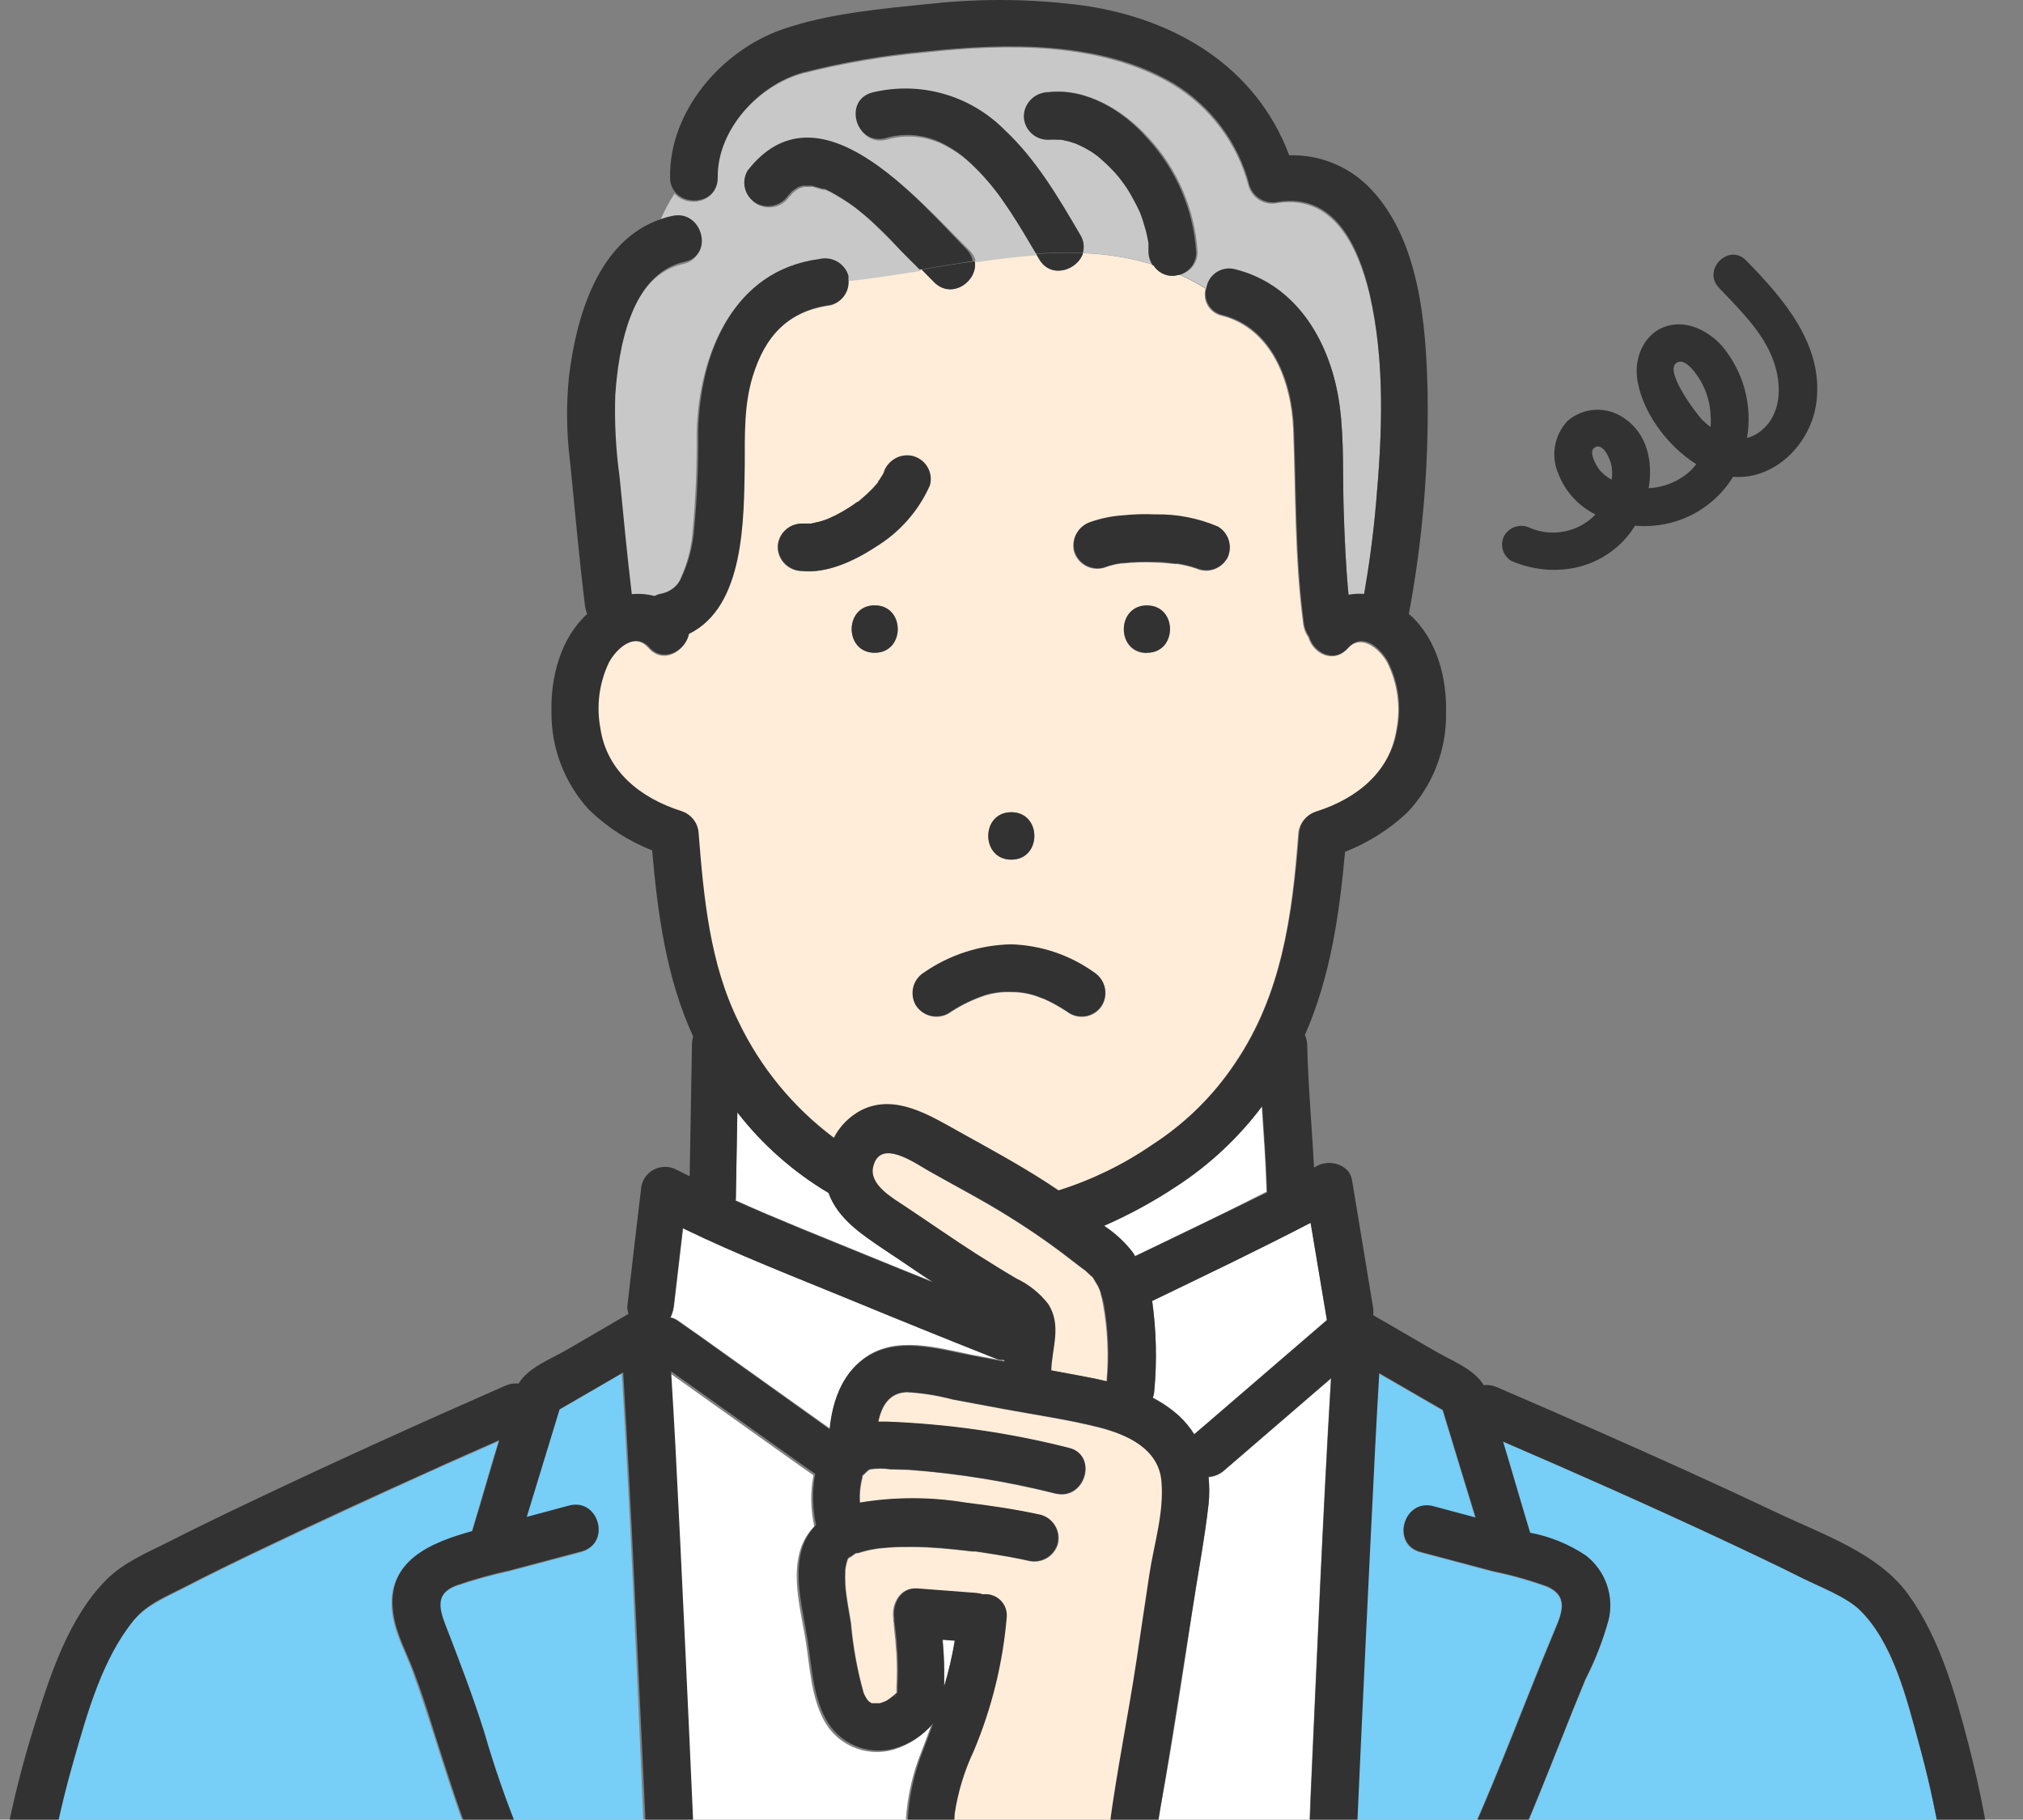
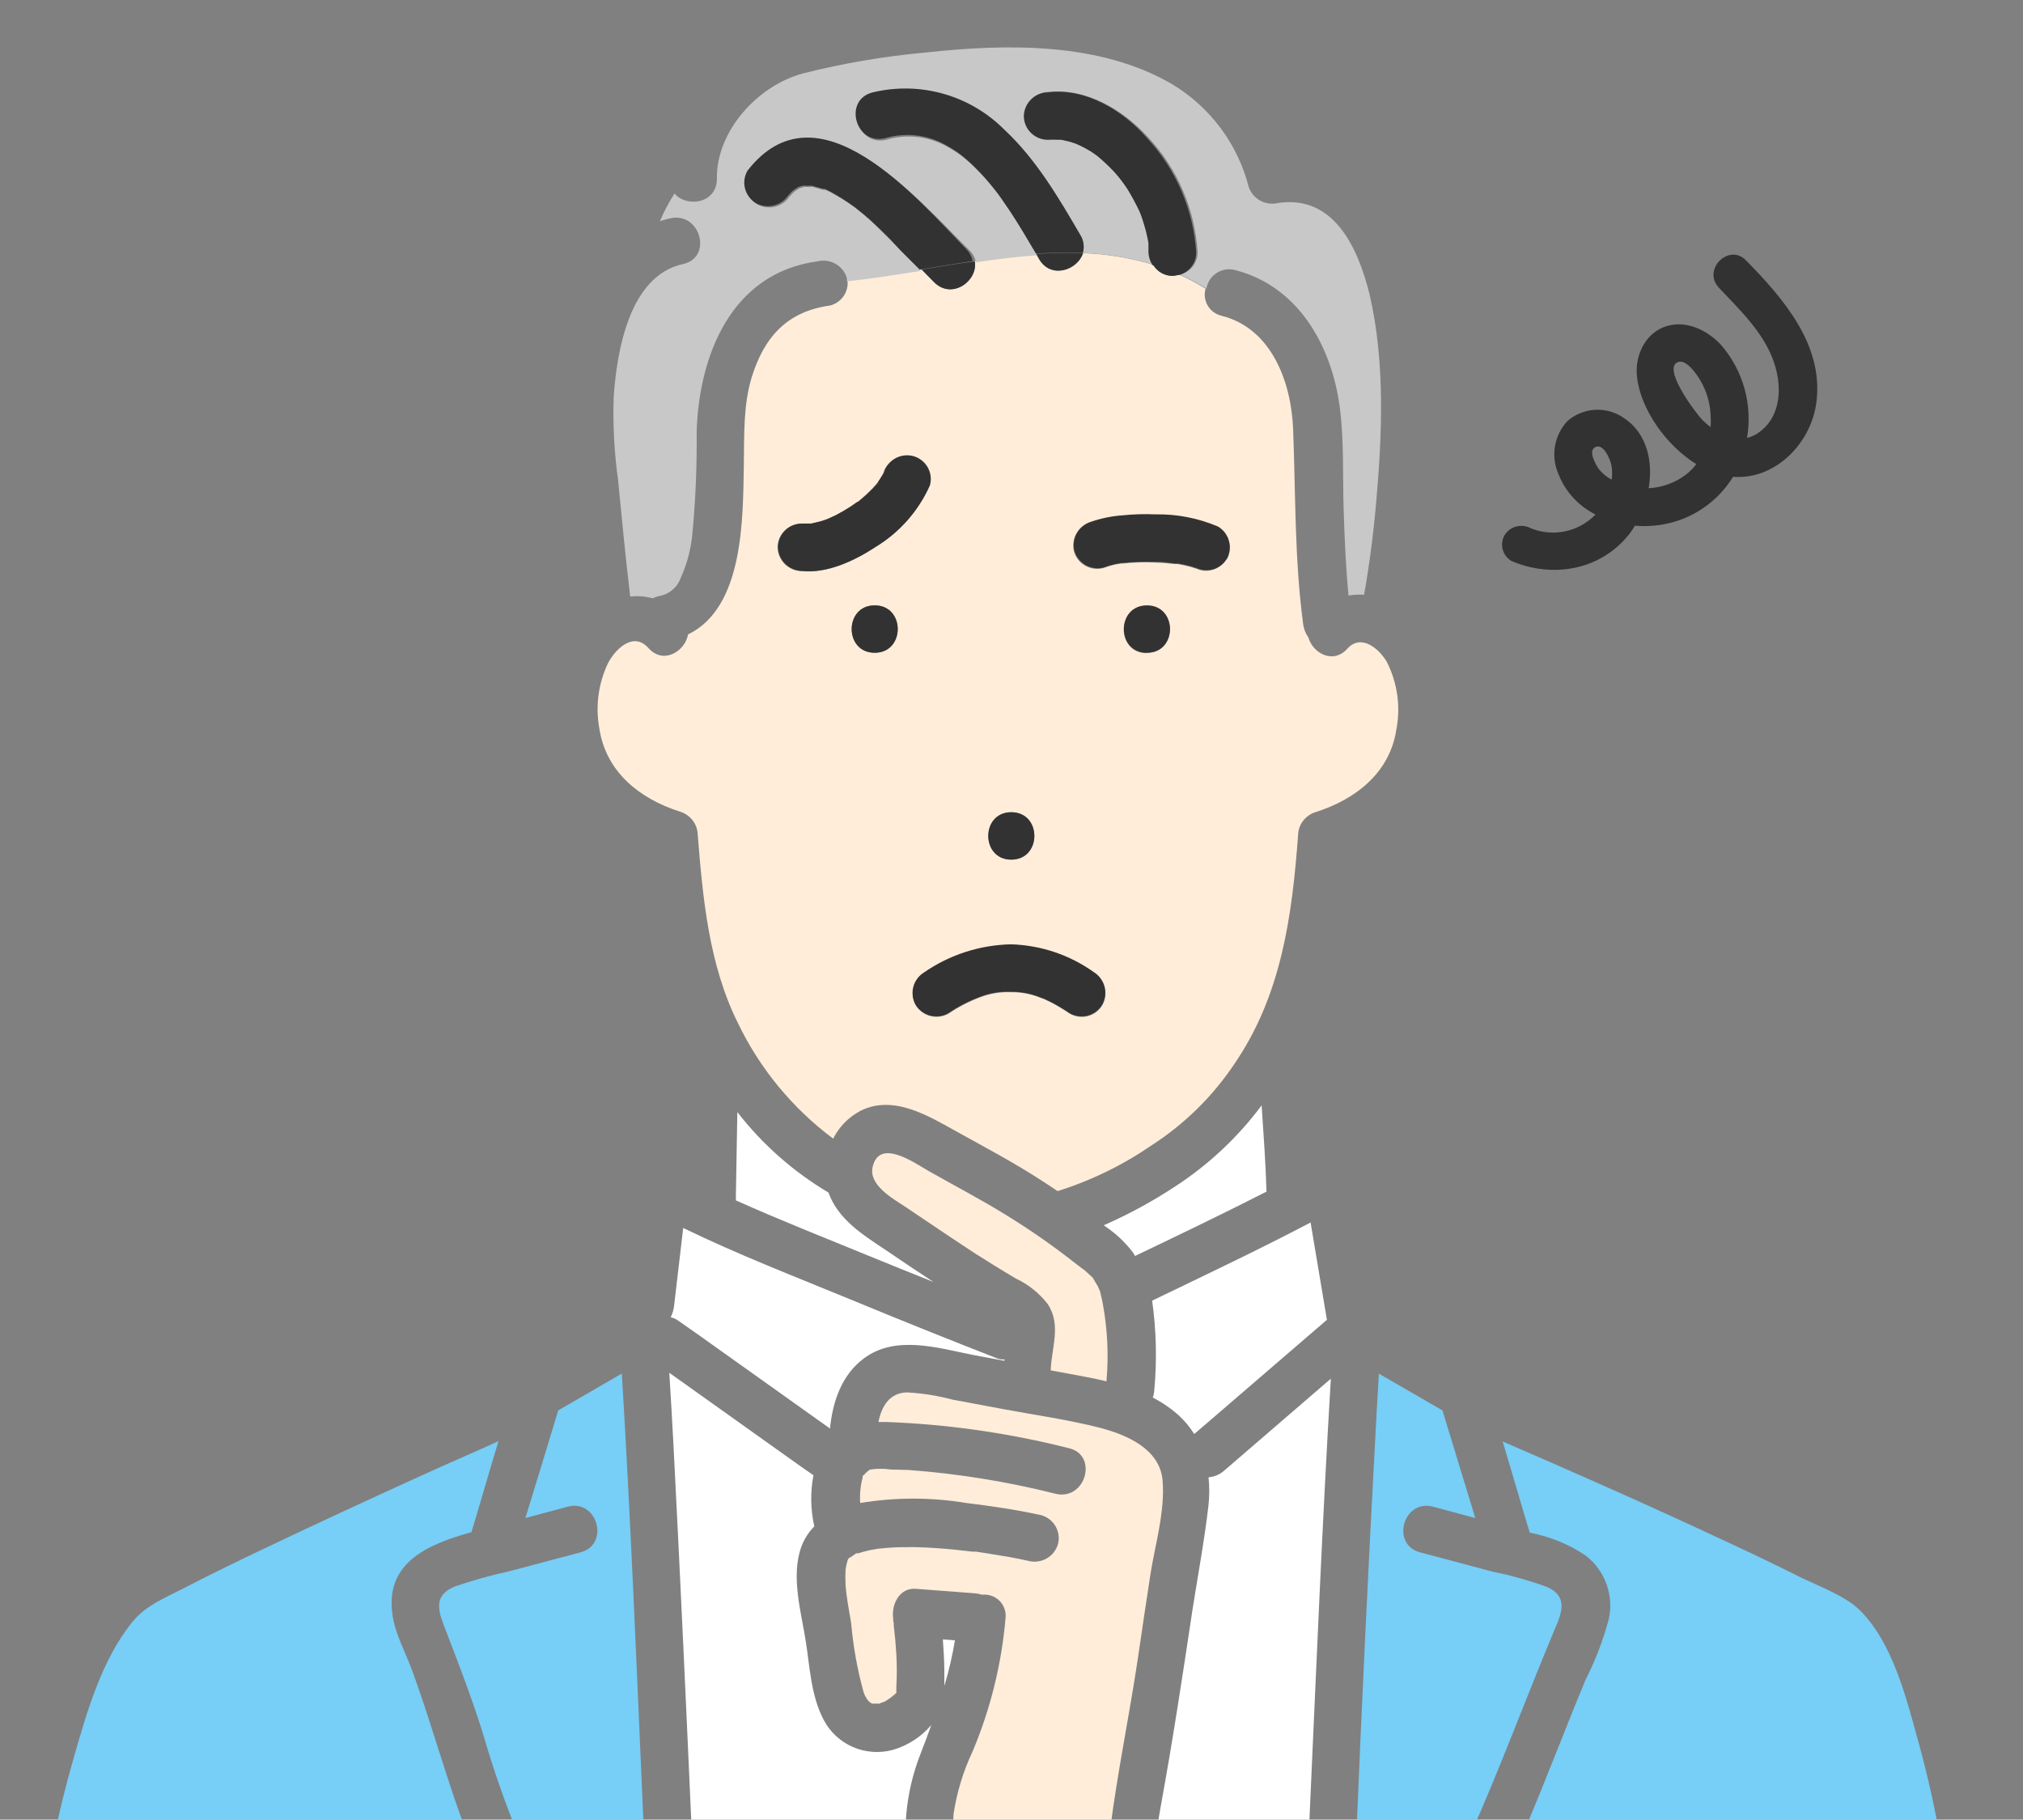
<svg xmlns="http://www.w3.org/2000/svg" width="169" height="152" viewBox="0 0 169 152" fill="none">
  <rect x="0" y="0" width="169" height="152" fill="#808080" stroke="none" />
  <g clip-path="url(#clip0_3229_15791)">
    <path d="M78.89 139.541C78.89 139.954 78.89 140.421 78.89 140.834C79.266 139.584 79.562 138.312 79.775 137.024L78.766 136.945C78.828 137.807 78.881 138.678 78.89 139.541Z" fill="white" />
    <path d="M74.823 141.695V141.6C74.797 141.652 74.771 141.704 74.823 141.695Z" fill="#77CEF6" />
    <path d="M70.992 108.526C66.353 106.616 61.598 104.777 57.074 102.578L56.304 109.159C56.258 109.465 56.166 109.761 56.029 110.039C56.232 110.081 56.425 110.161 56.596 110.276L58.367 111.517L69.336 119.33C69.558 117.104 70.301 114.861 72.16 113.479C74.816 111.491 78.358 112.599 81.306 113.189L83.909 113.673C83.909 113.673 83.909 113.602 83.909 113.558C83.701 113.572 83.493 113.542 83.298 113.47C79.178 111.863 75.076 110.215 70.992 108.526Z" fill="white" />
    <path d="M91.929 108.024C91.929 107.892 91.84 107.769 91.796 107.646C91.752 107.522 91.716 107.461 91.698 107.426L91.344 106.836C91.344 106.783 91.291 106.748 91.282 106.722L91.123 106.581L90.733 106.22L90.671 106.159C90.317 105.903 89.972 105.64 89.636 105.376C87.878 104.003 86.046 102.728 84.146 101.557C82.013 100.228 79.79 99.076 77.604 97.835C76.4 97.149 73.469 95.046 72.903 97.466C72.54 98.979 74.558 100.105 75.603 100.791C77.568 102.111 79.507 103.431 81.499 104.733C82.615 105.437 83.739 106.141 84.881 106.81C85.925 107.303 86.835 108.036 87.537 108.948C88.679 110.708 87.838 112.573 87.776 114.473C88.768 114.658 89.76 114.834 90.751 115.028C91.318 115.133 91.876 115.256 92.433 115.388C92.622 113.25 92.523 111.096 92.141 108.983C92.088 108.66 92.017 108.34 91.929 108.024Z" fill="#FFEDD9" />
    <path d="M98.198 99.093C96.3 100.347 94.298 101.436 92.213 102.349L92.346 102.454C93.228 103.048 94.006 103.782 94.648 104.628C94.71 104.716 94.754 104.821 94.816 104.918C98.49 103.158 102.164 101.399 105.803 99.542C105.732 97.14 105.555 94.738 105.396 92.336C103.416 94.993 100.979 97.28 98.198 99.093Z" fill="white" />
    <path d="M96.25 108.649C96.599 111.135 96.658 113.654 96.427 116.154C96.415 116.355 96.373 116.554 96.303 116.743C97.097 117.153 97.835 117.661 98.499 118.257C98.984 118.712 99.409 119.226 99.765 119.788L100.907 118.811L110.849 110.25C110.389 107.54 109.935 104.83 109.486 102.12C105.165 104.39 100.677 106.511 96.25 108.649Z" fill="white" />
    <path d="M69.211 99.621C66.271 97.874 63.688 95.594 61.597 92.899C61.561 95.245 61.52 97.612 61.473 99.999C61.481 100.09 61.481 100.181 61.473 100.272C65.076 101.891 68.768 103.343 72.389 104.83C74.248 105.595 76.116 106.343 77.984 107.091C76.639 106.211 75.328 105.331 73.974 104.408C72.07 103.141 70.016 101.865 69.211 99.621Z" fill="white" />
    <path d="M73.293 40.336C73.297 40.316 73.297 40.295 73.293 40.274V40.336Z" fill="#77CEF6" />
    <path d="M69.148 43.328L69.246 43.284L69.148 43.328Z" fill="#77CEF6" />
-     <path d="M69.309 43.257L69.203 43.31L69.309 43.257Z" fill="#77CEF6" />
    <path d="M129.231 132.563C127.766 132.031 126.262 131.607 124.734 131.296L118.642 129.677C116.163 129.026 117.217 125.208 119.705 125.859L123.246 126.809C122.331 123.806 121.417 120.808 120.502 117.817L115.19 114.746C115.074 116.77 114.951 118.785 114.853 120.808C114.263 131.754 113.743 142.696 113.295 153.636H122.688C122.688 153.557 122.75 153.469 122.786 153.381C125.318 147.715 127.469 141.863 129.869 136.127C130.533 134.64 130.958 133.32 129.231 132.563Z" fill="#77CEF6" />
    <path d="M100.961 123.404C101.04 124.167 101.04 124.937 100.961 125.7C100.624 128.639 100.075 131.56 99.615 134.499C98.792 139.989 97.959 145.471 96.959 150.935C96.8 151.815 96.658 152.739 96.561 153.645H109.318C109.372 152.501 109.425 151.357 109.469 150.213C110 138.538 110.478 126.844 111.178 115.168L102.244 122.867C101.886 123.179 101.436 123.368 100.961 123.404Z" fill="white" />
    <path d="M51.947 114.737L46.635 117.817C45.726 120.82 44.811 123.817 43.89 126.809L47.432 125.859C49.911 125.208 50.973 129.026 48.485 129.677L42.518 131.261C41.001 131.589 39.505 132.006 38.038 132.51C36.356 133.188 36.498 134.27 37.082 135.792C38.233 138.749 39.349 141.67 40.314 144.705C41.161 147.648 42.166 150.544 43.324 153.381C43.324 153.469 43.386 153.557 43.412 153.636H53.815C53.762 152.492 53.718 151.348 53.665 150.204C53.151 138.388 52.664 126.554 51.947 114.737Z" fill="#77CEF6" />
    <path d="M112.559 54.185C111.381 55.505 109.682 54.581 109.301 53.252C109.057 52.906 108.904 52.503 108.858 52.082C108.141 46.697 108.238 41.269 108.026 35.849C107.875 31.951 106.255 27.455 102.068 26.381C101.825 26.327 101.596 26.225 101.394 26.079C101.193 25.934 101.024 25.75 100.897 25.537C100.77 25.324 100.688 25.088 100.657 24.843C100.625 24.598 100.644 24.349 100.713 24.111C100.008 23.674 99.274 23.283 98.517 22.941C98.346 22.999 98.167 23.034 97.986 23.047C97.651 23.052 97.322 22.968 97.031 22.804C96.739 22.64 96.498 22.402 96.331 22.114C94.422 21.537 92.445 21.212 90.452 21.146C90.018 22.58 87.796 23.337 86.804 21.665L86.547 21.216C84.856 21.34 83.139 21.551 81.43 21.806C81.722 23.434 79.553 25.07 78.048 23.566C77.694 23.214 77.349 22.853 76.994 22.492C74.905 22.844 72.824 23.179 70.797 23.372C70.861 23.842 70.751 24.319 70.487 24.714C70.223 25.109 69.823 25.395 69.363 25.519C65.759 26.003 63.838 28.159 62.802 31.502C62.085 33.834 62.182 36.262 62.138 38.919C62.059 43.319 62.138 50.745 57.481 52.997C57.216 54.431 55.41 55.531 54.179 54.141C52.948 52.751 51.443 54.141 50.779 55.426C49.971 57.137 49.726 59.058 50.08 60.916C50.646 64.506 53.453 66.732 56.817 67.805C57.232 67.932 57.596 68.183 57.86 68.526C58.123 68.868 58.273 69.284 58.287 69.715C58.712 75.038 59.217 80.572 61.634 85.438C63.465 89.255 66.199 92.576 69.602 95.116C70.099 94.123 70.898 93.31 71.886 92.793C74.648 91.403 77.588 93.233 79.969 94.553C82.351 95.873 84.847 97.193 87.194 98.733C87.583 98.979 87.964 99.243 88.353 99.498C91.149 98.62 93.796 97.329 96.207 95.671C98.959 93.895 101.316 91.578 103.13 88.86C107.052 83.124 107.937 76.542 108.442 69.75C108.454 69.32 108.602 68.904 108.864 68.562C109.126 68.219 109.489 67.967 109.903 67.84C113.276 66.767 116.1 64.541 116.649 60.951C117.02 59.033 116.743 57.048 115.861 55.302C115.162 54.106 113.674 52.944 112.559 54.185ZM84.484 67.849C87.052 67.849 87.043 71.809 84.484 71.809C81.926 71.809 81.917 67.849 84.484 67.849ZM73.072 54.528C70.505 54.528 70.514 50.569 73.072 50.569C75.631 50.569 75.64 54.528 73.072 54.528ZM73.072 45.73C71.364 46.864 69.07 47.938 66.946 47.709C66.422 47.696 65.923 47.483 65.552 47.114C65.181 46.746 64.967 46.25 64.954 45.73C64.956 45.205 65.167 44.703 65.54 44.332C65.913 43.961 66.418 43.752 66.946 43.75C67.141 43.75 67.326 43.75 67.521 43.75H67.725C68.097 43.662 68.46 43.591 68.823 43.468L69.132 43.354L69.292 43.283L69.717 43.09C70.142 42.87 70.602 42.624 70.965 42.368C71.169 42.236 71.364 42.096 71.558 41.955H71.612L71.541 42.008L71.824 41.779C72.183 41.481 72.526 41.163 72.851 40.829C72.993 40.679 73.134 40.521 73.267 40.362C73.409 40.178 73.462 40.01 73.267 40.362L73.382 40.195C73.494 40.025 73.601 39.858 73.701 39.694L73.825 39.438V39.377C74.01 38.932 74.35 38.569 74.782 38.352C75.214 38.136 75.71 38.081 76.18 38.198C76.688 38.34 77.12 38.675 77.38 39.132C77.641 39.588 77.709 40.129 77.57 40.635C76.622 42.73 75.061 44.493 73.09 45.694L73.072 45.73ZM92.09 83.968C91.957 84.192 91.781 84.388 91.573 84.545C91.364 84.702 91.126 84.816 90.873 84.882C90.62 84.947 90.356 84.962 90.097 84.926C89.838 84.89 89.588 84.804 89.363 84.672C88.895 84.353 88.41 84.06 87.911 83.792L87.256 83.476L86.919 83.352C86.136 83.033 85.296 82.875 84.449 82.886C83.576 82.85 82.705 82.993 81.89 83.308C80.953 83.658 80.061 84.118 79.234 84.681C78.777 84.938 78.237 85.008 77.728 84.877C77.219 84.745 76.782 84.423 76.507 83.977C76.252 83.521 76.184 82.984 76.318 82.479C76.451 81.974 76.776 81.54 77.225 81.267C79.36 79.793 81.885 78.979 84.484 78.927C86.978 79.002 89.393 79.817 91.417 81.267C91.847 81.544 92.157 81.972 92.285 82.466C92.413 82.96 92.35 83.484 92.107 83.933L92.09 83.968ZM95.799 54.563C93.232 54.563 93.232 50.604 95.799 50.604C98.367 50.604 98.376 54.528 95.817 54.528L95.799 54.563ZM102.448 46.733C102.191 47.153 101.786 47.463 101.311 47.602C100.835 47.74 100.325 47.697 99.881 47.48L99.96 47.524C99.896 47.492 99.828 47.468 99.757 47.454C99.627 47.405 99.494 47.364 99.358 47.331C99.032 47.243 98.701 47.172 98.367 47.12H98.145L97.632 47.067C97.207 47.023 96.791 47.005 96.375 46.988C95.512 46.956 94.648 46.985 93.79 47.076H93.657L93.143 47.164C92.812 47.238 92.487 47.335 92.169 47.454C91.66 47.587 91.118 47.517 90.66 47.259C90.202 47.001 89.864 46.575 89.717 46.073C89.59 45.567 89.663 45.032 89.922 44.578C90.181 44.124 90.605 43.787 91.107 43.635C91.965 43.34 92.858 43.16 93.763 43.099C94.66 43.007 95.562 42.98 96.463 43.02C98.266 42.985 100.056 43.333 101.713 44.04C102.165 44.296 102.5 44.715 102.648 45.21C102.797 45.705 102.747 46.238 102.51 46.697L102.448 46.733Z" fill="#FFEDD9" />
    <path d="M106.759 16.958C106.25 17.08 105.713 17.005 105.258 16.748C104.803 16.492 104.463 16.073 104.306 15.577C103.383 12.002 101.084 8.931 97.905 7.024C91.867 3.505 84.085 3.646 77.347 4.385C73.871 4.697 70.424 5.286 67.042 6.144C63.288 7.165 59.826 10.957 59.888 14.943C59.888 16.984 57.392 17.38 56.347 16.166C55.875 16.902 55.466 17.676 55.125 18.48C55.414 18.377 55.71 18.295 56.011 18.234C58.516 17.688 59.552 21.507 57.073 22.052C52.549 23.029 51.522 29.39 51.265 33.2C51.191 35.491 51.313 37.784 51.628 40.054C51.947 43.31 52.257 46.574 52.646 49.83C53.279 49.764 53.918 49.815 54.532 49.979C54.691 49.895 54.861 49.833 55.037 49.794C55.448 49.729 55.835 49.555 56.156 49.29C56.476 49.025 56.72 48.68 56.86 48.29C57.382 47.142 57.711 45.918 57.834 44.665C58.106 41.825 58.227 38.974 58.197 36.121C58.374 29.698 61.092 22.8 68.29 21.832C68.799 21.706 69.338 21.779 69.794 22.036C70.251 22.293 70.59 22.715 70.743 23.214C70.751 23.31 70.751 23.408 70.743 23.504C72.806 23.284 74.886 22.95 76.94 22.624C76.258 21.929 75.577 21.225 74.877 20.53C74.178 19.835 73.682 19.369 73.107 18.77C72.806 18.498 72.496 18.234 72.221 17.979L71.646 17.512L71.557 17.442L71.469 17.372C70.814 16.894 70.128 16.462 69.415 16.078L68.972 15.867H68.919H68.795C68.485 15.77 68.175 15.709 67.91 15.612H67.741C67.603 15.621 67.464 15.621 67.325 15.612H67.272H67.184L66.794 15.726C66.794 15.726 66.564 15.876 66.449 15.946L66.236 16.122C66.183 16.184 65.732 16.694 65.988 16.369C65.711 16.811 65.274 17.131 64.766 17.262C64.259 17.392 63.72 17.325 63.261 17.072C62.808 16.805 62.479 16.37 62.346 15.862C62.214 15.355 62.288 14.816 62.553 14.362C68.405 6.831 76.666 16.659 80.977 20.9C81.26 21.175 81.454 21.527 81.535 21.912C83.244 21.657 84.962 21.445 86.653 21.322C85.944 20.117 85.236 18.92 84.466 17.75L83.713 16.65L83.377 16.192L83.191 15.955C82.695 15.318 82.16 14.713 81.588 14.142C81.305 13.861 81.013 13.588 80.703 13.324L80.375 13.06L80.03 12.805C79.707 12.586 79.373 12.383 79.03 12.198L78.569 11.969L78.286 11.855C76.939 11.326 75.452 11.261 74.063 11.67C71.566 12.295 70.521 8.476 73 7.851C74.926 7.382 76.941 7.412 78.852 7.937C80.763 8.463 82.507 9.466 83.917 10.852C86.573 13.333 88.45 16.553 90.265 19.65C90.402 19.87 90.491 20.116 90.526 20.372C90.561 20.628 90.541 20.889 90.468 21.137C92.462 21.203 94.439 21.529 96.347 22.105C96.149 21.79 96.033 21.43 96.011 21.058C96.011 20.829 96.011 20.609 96.011 20.39C96.007 20.366 96.007 20.342 96.011 20.319C96.011 20.319 96.011 20.319 96.011 20.249C95.94 19.914 95.878 19.58 95.798 19.254C95.719 18.929 95.612 18.595 95.506 18.278C95.4 17.961 95.373 17.899 95.302 17.715L95.249 17.591C94.945 16.949 94.605 16.323 94.231 15.717C94.072 15.471 93.895 15.233 93.718 14.996C93.665 14.925 93.523 14.741 93.487 14.706C93.452 14.67 93.275 14.45 93.16 14.327C92.716 13.852 92.243 13.406 91.743 12.99L91.584 12.875C91.442 12.77 91.292 12.673 91.141 12.576C90.855 12.402 90.559 12.243 90.256 12.101L89.999 11.987L89.787 11.908C89.52 11.817 89.248 11.743 88.972 11.688C88.882 11.662 88.791 11.644 88.698 11.635H88.954C88.875 11.573 88.574 11.635 88.476 11.635C88.181 11.617 87.886 11.617 87.591 11.635C87.064 11.63 86.56 11.42 86.188 11.05C85.815 10.68 85.603 10.179 85.599 9.655C85.61 9.134 85.824 8.637 86.195 8.268C86.566 7.899 87.066 7.687 87.591 7.675C90.778 7.324 93.895 9.233 95.949 11.503C98.381 14.128 99.828 17.505 100.048 21.067C100.049 21.497 99.906 21.914 99.642 22.254C99.377 22.593 99.006 22.835 98.587 22.941C99.344 23.283 100.078 23.674 100.783 24.111C100.824 23.845 100.922 23.591 101.069 23.365C101.216 23.139 101.41 22.947 101.638 22.801C101.865 22.654 102.121 22.558 102.389 22.517C102.656 22.476 102.93 22.491 103.191 22.563C108.503 23.927 111.256 28.951 111.92 34.001C112.292 36.834 112.159 39.755 112.248 42.606C112.328 44.99 112.425 47.375 112.655 49.751C113.085 49.674 113.522 49.65 113.957 49.68C114.399 47.155 114.736 44.603 114.957 42.043C115.471 36.306 115.719 30.262 114.417 24.604C113.425 20.618 111.407 16.263 106.759 16.958Z" fill="#C8C8C8" />
    <path d="M155.321 134.464C154.188 133.355 152.099 132.563 150.549 131.824C148.327 130.715 146.123 129.651 143.847 128.604C137.783 125.771 131.665 123.061 125.529 120.412C126.3 122.955 127.026 125.507 127.796 128.032C129.462 128.344 131.047 128.991 132.453 129.932C133.257 130.55 133.867 131.383 134.209 132.335C134.551 133.286 134.612 134.315 134.383 135.3C133.917 137.036 133.27 138.72 132.453 140.324C131.744 142.022 131.063 143.729 130.39 145.436C129.292 148.198 128.194 150.952 127.026 153.68H162.094C161.625 150.935 161.005 148.207 160.27 145.532C159.252 141.863 158.119 137.182 155.321 134.464Z" fill="#77CEF6" />
    <path d="M21.845 129.466C19.632 130.522 17.418 131.595 15.249 132.722C13.7 133.514 12.177 134.129 11.106 135.432C8.45 138.661 7.201 143.201 6.077 147.125C5.466 149.272 4.926 151.454 4.475 153.636H39.207C38.083 150.794 37.188 147.864 36.25 144.952C35.692 143.192 35.117 141.432 34.479 139.673C33.842 137.913 32.992 136.505 32.77 134.763C32.204 130.425 35.922 128.956 39.384 127.988C40.154 125.463 40.871 122.92 41.642 120.386C39.729 121.266 37.817 122.075 35.913 122.938C31.195 125.084 26.502 127.24 21.845 129.466Z" fill="#77CEF6" />
    <path d="M74.586 146.175C73.481 146.477 72.306 146.393 71.256 145.939C70.205 145.484 69.343 144.685 68.814 143.676C67.751 141.661 67.663 139.329 67.317 137.121C66.928 134.64 66.051 131.683 66.945 129.202C67.181 128.566 67.549 127.988 68.026 127.504C67.71 126.101 67.686 124.649 67.955 123.237L66.698 122.357L55.914 114.676C56.038 116.717 56.162 118.767 56.268 120.835C56.835 131.78 57.331 142.717 57.818 153.662H75.648C75.581 151.203 76.012 148.756 76.915 146.465C77.224 145.673 77.525 144.89 77.8 144.098C76.958 145.09 75.84 145.813 74.586 146.175Z" fill="white" />
    <path d="M91.886 119.269C89.274 118.6 86.574 118.222 83.918 117.729L79.58 116.919C78.332 116.586 77.054 116.382 75.764 116.312C74.276 116.356 73.648 117.5 73.382 118.785H74.037C79.177 118.974 84.282 119.705 89.266 120.967C91.771 121.521 90.709 125.366 88.203 124.785C84.184 123.773 80.084 123.108 75.95 122.797L74.392 122.753C73.84 122.674 73.279 122.674 72.727 122.753C72.497 122.823 72.311 123.087 72.134 123.237L72.063 123.29C72.066 123.313 72.066 123.337 72.063 123.36C72.063 123.36 72.063 123.36 72.063 123.43C71.878 124.121 71.809 124.838 71.859 125.551C74.79 125.064 77.782 125.064 80.713 125.551C82.811 125.806 84.918 126.114 86.99 126.571C87.495 126.715 87.924 127.05 88.183 127.504C88.443 127.958 88.514 128.495 88.38 129C88.231 129.502 87.893 129.927 87.436 130.186C86.978 130.445 86.438 130.518 85.928 130.39C85.388 130.267 84.848 130.161 84.308 130.064C83.767 129.968 83.077 129.853 82.457 129.757L81.519 129.616H81.368H81.227L80.713 129.554C79.27 129.387 77.818 129.264 76.366 129.237C75.658 129.237 74.949 129.237 74.241 129.29L73.356 129.369L72.656 129.493C72.329 129.563 72.01 129.66 71.682 129.757H71.541L71.434 129.818C71.24 129.933 70.735 130.381 71.142 129.959C71.054 130.028 70.971 130.105 70.894 130.188L70.841 130.249C70.744 130.535 70.676 130.83 70.638 131.129C70.616 131.554 70.616 131.98 70.638 132.405C70.717 133.478 70.93 134.534 71.107 135.599C71.277 137.553 71.626 139.488 72.152 141.38L72.196 141.503C72.249 141.617 72.302 141.723 72.364 141.828C72.426 141.934 72.453 141.969 72.506 142.039L72.665 142.198L72.86 142.312H73.002H73.338H73.444L73.55 142.268C73.55 142.268 73.896 142.136 73.922 142.136C74.24 141.947 74.537 141.726 74.808 141.476L74.879 141.424C74.879 141.239 74.879 140.984 74.879 140.957C74.932 140.031 74.932 139.103 74.879 138.177C74.834 137.394 74.763 136.602 74.666 135.81C74.666 135.678 74.666 135.546 74.622 135.414V135.229C74.436 134.068 75.118 132.59 76.543 132.722L81.483 133.1C81.67 133.119 81.854 133.158 82.032 133.214C82.293 133.184 82.557 133.211 82.806 133.294C83.055 133.377 83.282 133.514 83.471 133.695C83.66 133.876 83.806 134.097 83.898 134.341C83.991 134.585 84.028 134.846 84.007 135.106C83.683 138.957 82.754 142.733 81.253 146.298C80.469 147.957 79.932 149.72 79.659 151.533C79.611 152.204 79.611 152.877 79.659 153.548H92.692C92.692 153.222 92.692 152.906 92.772 152.58C93.382 147.926 94.339 143.306 95.038 138.661C95.392 136.268 95.737 133.874 96.109 131.49C96.481 129.105 97.349 126.211 97.119 123.642C96.888 121.072 94.197 119.867 91.886 119.269Z" fill="#FFEDD9" />
    <path d="M95.816 50.569C93.249 50.569 93.249 54.528 95.816 54.528C98.384 54.528 98.384 50.569 95.816 50.569Z" fill="#323232" />
    <path d="M73.071 50.569C70.512 50.569 70.503 54.528 73.071 54.528C75.638 54.528 75.638 50.569 73.071 50.569Z" fill="#323232" />
    <path d="M76.269 38.092C75.799 37.976 75.303 38.031 74.871 38.247C74.438 38.463 74.099 38.827 73.913 39.271V39.333L73.79 39.588C73.689 39.752 73.583 39.92 73.471 40.09L73.356 40.257C73.36 40.277 73.36 40.298 73.356 40.319C73.223 40.477 73.081 40.635 72.94 40.785C72.615 41.12 72.272 41.437 71.913 41.735L71.629 41.964L71.7 41.911H71.647C71.452 42.052 71.257 42.193 71.054 42.325C70.647 42.58 70.231 42.826 69.805 43.046L69.38 43.24L69.274 43.292L69.177 43.336L68.867 43.451C68.504 43.574 68.141 43.644 67.769 43.732H67.566C67.371 43.732 67.185 43.732 66.99 43.732C66.463 43.735 65.957 43.944 65.584 44.315C65.211 44.685 65 45.188 64.998 45.712C65.011 46.233 65.226 46.729 65.596 47.097C65.967 47.465 66.466 47.678 66.99 47.692C69.115 47.92 71.417 46.812 73.117 45.712C75.136 44.497 76.731 42.694 77.685 40.547C77.756 40.294 77.776 40.029 77.743 39.767C77.71 39.506 77.625 39.254 77.493 39.026C77.361 38.797 77.185 38.597 76.975 38.437C76.765 38.277 76.525 38.16 76.269 38.092Z" fill="#323232" />
    <path d="M69.159 43.327L69.265 43.275L69.106 43.345L69.159 43.327Z" fill="#323232" />
-     <path d="M73.293 40.275C73.399 40.134 73.452 39.967 73.293 40.275V40.275Z" fill="#323232" />
    <path d="M101.757 43.987C100.099 43.28 98.31 42.932 96.507 42.967C95.606 42.927 94.703 42.954 93.806 43.046C92.901 43.107 92.008 43.288 91.15 43.583C90.648 43.734 90.224 44.072 89.965 44.525C89.706 44.979 89.633 45.514 89.76 46.02C89.907 46.523 90.245 46.948 90.704 47.206C91.162 47.465 91.703 47.534 92.213 47.401C92.53 47.282 92.855 47.185 93.186 47.111L93.7 47.023H93.824C94.682 46.932 95.546 46.903 96.409 46.935C96.825 46.935 97.241 46.935 97.666 47.014L98.18 47.067H98.401C98.735 47.12 99.066 47.19 99.393 47.278C99.528 47.311 99.661 47.352 99.791 47.401C99.862 47.415 99.93 47.439 99.995 47.472L99.915 47.428C100.36 47.644 100.87 47.687 101.345 47.549C101.82 47.41 102.226 47.1 102.483 46.68C102.736 46.225 102.802 45.69 102.667 45.188C102.532 44.685 102.205 44.255 101.757 43.987Z" fill="#323232" />
    <path d="M84.484 67.849C81.917 67.849 81.917 71.809 84.484 71.809C87.052 71.809 87.052 67.849 84.484 67.849Z" fill="#323232" />
-     <path d="M159.385 133.153C156.871 129.704 152.178 128.146 148.442 126.36C143.564 124.046 138.641 121.829 133.701 119.647C130.815 118.368 127.92 117.107 125.016 115.863C124.678 115.719 124.309 115.665 123.944 115.705C123.148 114.359 121.235 113.646 119.951 112.898L114.719 109.863C114.737 109.678 114.737 109.493 114.719 109.308L112.948 98.574C112.736 97.263 111.054 96.814 110.027 97.395L109.77 97.527C109.602 94.104 109.274 90.691 109.203 87.259C109.191 86.982 109.125 86.71 109.009 86.458C111.116 81.672 111.886 76.463 112.364 71.158C114.287 70.404 116.048 69.293 117.552 67.885C119.68 65.644 120.845 62.668 120.801 59.587C120.881 56.666 120.058 53.428 117.827 51.396L117.694 51.29C118.835 45.199 119.36 39.009 119.261 32.813C119.137 27.129 118.606 19.914 114.347 15.612C113.48 14.743 112.442 14.06 111.298 13.606C110.155 13.152 108.929 12.936 107.698 12.972C104.962 5.661 98.305 1.596 90.558 0.469C86.325 -0.098 82.037 -0.151 77.791 0.311C73.736 0.716 69.239 1.112 65.396 2.44C60.279 4.2 55.888 9.303 55.976 14.838C55.973 15.284 56.13 15.718 56.419 16.061C56.897 15.367 57.547 14.806 58.304 14.433C57.547 14.806 56.897 15.367 56.419 16.061C57.463 17.275 59.96 16.879 59.96 14.838C59.898 10.861 63.36 7.068 67.114 6.039C70.496 5.18 73.942 4.592 77.419 4.279C84.157 3.584 91.939 3.399 97.977 6.919C101.156 8.826 103.455 11.897 104.378 15.471C104.534 15.967 104.875 16.386 105.33 16.643C105.785 16.899 106.322 16.974 106.831 16.852C111.479 16.157 113.497 20.513 114.418 24.534C115.719 30.191 115.472 36.236 114.958 41.972C114.737 44.533 114.4 47.084 113.958 49.61C113.523 49.58 113.085 49.604 112.656 49.68C112.426 47.304 112.329 44.92 112.249 42.536C112.16 39.685 112.293 36.764 111.921 33.931C111.257 28.845 108.504 23.821 103.192 22.492C102.931 22.421 102.657 22.405 102.39 22.446C102.122 22.487 101.866 22.584 101.638 22.73C101.411 22.877 101.217 23.069 101.07 23.295C100.923 23.521 100.825 23.775 100.784 24.041C101.235 24.322 101.669 24.613 102.129 24.921C101.678 24.586 101.244 24.296 100.784 24.041C100.715 24.278 100.696 24.527 100.727 24.773C100.759 25.018 100.841 25.254 100.968 25.467C101.094 25.679 101.264 25.864 101.465 26.009C101.666 26.154 101.895 26.257 102.138 26.311C106.308 27.384 107.946 31.881 108.097 35.778C108.309 41.198 108.212 46.627 108.929 52.012C108.975 52.433 109.127 52.835 109.372 53.182C109.752 54.511 111.452 55.434 112.63 54.115C113.807 52.795 115.233 54.035 115.941 55.241C116.822 56.986 117.099 58.972 116.729 60.889C116.153 64.479 113.356 66.706 109.982 67.779C109.569 67.906 109.205 68.158 108.943 68.5C108.681 68.843 108.534 69.258 108.522 69.688C107.982 76.445 107.096 83.062 103.209 88.799C101.395 91.516 99.039 93.834 96.286 95.609C93.876 97.268 91.229 98.558 88.433 99.436C88.043 99.181 87.663 98.917 87.273 98.671C84.927 97.166 82.483 95.847 80.049 94.492C77.614 93.136 74.737 91.342 71.966 92.732C70.977 93.248 70.178 94.061 69.681 95.055C66.278 92.515 63.544 89.194 61.713 85.376C59.296 80.51 58.791 74.976 58.367 69.653C58.352 69.222 58.203 68.807 57.94 68.464C57.676 68.122 57.312 67.87 56.897 67.744C53.532 66.67 50.699 64.444 50.159 60.854C49.805 58.997 50.05 57.075 50.859 55.364C51.523 54.106 53.09 52.777 54.258 54.079C55.427 55.382 57.295 54.37 57.561 52.936C62.236 50.692 62.138 43.257 62.218 38.858C62.218 36.218 62.165 33.772 62.882 31.441C63.918 28.071 65.839 25.941 69.442 25.457C69.903 25.334 70.302 25.047 70.566 24.652C70.83 24.257 70.94 23.78 70.876 23.311C69.363 23.483 67.841 23.575 66.317 23.583C67.841 23.575 69.363 23.483 70.876 23.311C70.885 23.214 70.885 23.117 70.876 23.02C70.724 22.521 70.385 22.1 69.928 21.843C69.472 21.585 68.933 21.512 68.424 21.639C61.226 22.607 58.508 29.505 58.331 35.928C58.361 38.78 58.24 41.632 57.968 44.471C57.844 45.724 57.515 46.949 56.994 48.096C56.854 48.486 56.61 48.832 56.289 49.096C55.968 49.361 55.582 49.535 55.17 49.601C54.995 49.64 54.825 49.702 54.666 49.786C54.052 49.622 53.413 49.571 52.78 49.636C52.39 46.381 52.081 43.116 51.762 39.861C51.447 37.59 51.325 35.297 51.399 33.007C51.656 29.197 52.683 22.835 57.207 21.859C59.703 21.313 58.65 17.459 56.144 18.04C55.844 18.101 55.548 18.184 55.259 18.287C55.041 18.778 54.742 19.23 54.374 19.624C54.742 19.23 55.041 18.778 55.259 18.287C49.947 20.046 48.123 26.513 47.53 31.485C47.293 33.827 47.323 36.188 47.618 38.523C48.026 42.544 48.371 46.574 48.867 50.578C48.899 50.822 48.962 51.061 49.053 51.29C46.822 53.314 45.998 56.569 46.069 59.464C46.036 62.468 47.142 65.374 49.168 67.603C50.686 69.092 52.494 70.26 54.48 71.034C54.94 76.314 55.657 81.689 57.906 86.582C57.85 86.761 57.817 86.948 57.809 87.136C57.738 90.84 57.685 94.544 57.614 98.257C57.26 98.073 56.888 97.905 56.534 97.721C56.23 97.554 55.889 97.469 55.542 97.472C55.195 97.474 54.855 97.566 54.554 97.738C54.254 97.909 54.003 98.155 53.825 98.451C53.648 98.747 53.55 99.083 53.541 99.428C53.158 102.63 52.783 105.833 52.417 109.036C52.386 109.278 52.419 109.524 52.514 109.748L47.317 112.775C46.025 113.523 44.121 114.236 43.324 115.573C42.956 115.535 42.584 115.593 42.244 115.74C35.064 118.89 27.928 122.119 20.854 125.489C18.535 126.589 16.233 127.706 13.948 128.868C12.178 129.748 10.31 130.548 8.92 131.93C5.777 135.053 4.218 139.848 2.935 143.949C1.942 147.088 1.129 150.282 0.5 153.513H4.573C5.024 151.331 5.564 149.113 6.175 147.002C7.299 143.078 8.557 138.538 11.204 135.308C12.275 134.006 13.798 133.39 15.347 132.598C17.525 131.472 19.73 130.399 21.943 129.343C26.6 127.117 31.293 124.944 35.994 122.841C37.897 121.961 39.81 121.134 41.722 120.289C40.952 122.823 40.234 125.366 39.464 127.891C36.002 128.859 32.284 130.328 32.851 134.666C33.072 136.426 33.94 137.948 34.559 139.576C35.179 141.203 35.79 143.095 36.33 144.855C37.269 147.767 38.163 150.697 39.287 153.539H43.528C43.528 153.46 43.475 153.372 43.44 153.284C42.282 150.447 41.277 147.551 40.429 144.609C39.464 141.573 38.349 138.652 37.198 135.696C36.613 134.173 36.472 133.056 38.154 132.414C39.621 131.909 41.117 131.492 42.634 131.164L48.601 129.58C51.08 128.929 50.026 125.111 47.547 125.762L44.006 126.712C44.921 123.709 45.836 120.711 46.751 117.72L52.063 114.64C52.78 126.457 53.267 138.291 53.834 150.108C53.887 151.252 53.931 152.395 53.984 153.539H57.968C57.481 142.594 56.985 131.657 56.419 120.711C56.312 118.67 56.188 116.62 56.065 114.552L66.848 122.234L68.105 123.113C67.836 124.526 67.861 125.978 68.176 127.381C67.699 127.865 67.331 128.443 67.096 129.079C66.211 131.543 67.096 134.499 67.468 136.998C67.813 139.206 67.902 141.538 68.964 143.553C69.494 144.562 70.356 145.361 71.406 145.816C72.457 146.27 73.632 146.354 74.737 146.052C76 145.686 77.126 144.954 77.968 143.949C77.676 144.741 77.375 145.524 77.083 146.315C76.18 148.606 75.75 151.054 75.817 153.513H79.757C79.708 152.842 79.708 152.169 79.757 151.498C80.029 149.685 80.566 147.922 81.35 146.263C82.851 142.698 83.78 138.922 84.104 135.071C84.125 134.811 84.088 134.549 83.996 134.305C83.903 134.061 83.757 133.841 83.568 133.66C83.379 133.479 83.152 133.342 82.903 133.258C82.654 133.175 82.39 133.148 82.129 133.179C81.951 133.122 81.767 133.084 81.58 133.065L76.64 132.686C75.215 132.581 74.533 134.033 74.719 135.194V135.379C74.719 135.511 74.719 135.643 74.763 135.775C74.861 136.567 74.931 137.358 74.976 138.142C75.029 139.068 75.029 139.996 74.976 140.922C74.976 140.922 74.976 141.203 74.976 141.388L74.905 141.441C74.634 141.691 74.337 141.912 74.019 142.101C74.019 142.101 73.639 142.233 73.648 142.233L73.541 142.277H73.293H72.957H72.815L72.621 142.163L72.461 142.004C72.408 141.934 72.364 141.863 72.32 141.793C72.275 141.723 72.204 141.582 72.151 141.467L72.107 141.344C71.582 139.453 71.232 137.518 71.062 135.564C70.885 134.499 70.673 133.443 70.593 132.37C70.571 131.945 70.571 131.519 70.593 131.094C70.632 130.795 70.7 130.5 70.797 130.214L70.85 130.152C70.926 130.07 71.009 129.993 71.098 129.924C70.691 130.346 71.195 129.924 71.39 129.783L71.496 129.721H71.638C71.966 129.624 72.284 129.528 72.612 129.457L73.311 129.334L74.197 129.255C74.905 129.202 75.613 129.193 76.321 129.202C77.773 129.202 79.225 129.352 80.668 129.519L81.182 129.58H81.324H81.474L82.413 129.721C83.032 129.818 83.643 129.915 84.263 130.029C84.883 130.144 85.343 130.232 85.883 130.355C86.394 130.483 86.934 130.41 87.391 130.151C87.848 129.891 88.187 129.466 88.336 128.965C88.469 128.46 88.399 127.923 88.139 127.469C87.879 127.015 87.451 126.68 86.946 126.536C84.874 126.079 82.767 125.771 80.668 125.516C77.738 125.029 74.746 125.029 71.815 125.516C71.764 124.802 71.833 124.086 72.019 123.395C72.019 123.342 72.019 123.325 72.019 123.325C72.021 123.301 72.021 123.278 72.019 123.254L72.089 123.201C72.266 123.052 72.452 122.788 72.683 122.718C73.235 122.638 73.795 122.638 74.347 122.718L75.905 122.762C80.049 123.071 84.157 123.737 88.185 124.75C90.691 125.304 91.727 121.486 89.248 120.931C84.264 119.67 79.159 118.939 74.019 118.749H73.364C73.63 117.465 74.25 116.321 75.746 116.277C77.036 116.347 78.314 116.551 79.562 116.884L83.9 117.694C86.556 118.186 89.256 118.573 91.868 119.233C94.17 119.832 96.773 121.037 97.021 123.694C97.269 126.351 96.383 129.044 96.012 131.543C95.64 134.041 95.294 136.32 94.94 138.713C94.241 143.359 93.285 147.978 92.674 152.633C92.674 152.958 92.621 153.275 92.594 153.601H96.561C96.658 152.721 96.8 151.841 96.959 150.891C97.915 145.427 98.73 139.945 99.615 134.455C100.049 131.525 100.624 128.604 100.961 125.656C101.04 124.893 101.04 124.123 100.961 123.36C101.446 123.327 101.907 123.135 102.271 122.814L111.204 115.116C110.505 126.791 110.027 138.485 109.495 150.161C109.495 151.304 109.398 152.448 109.345 153.592H113.329C113.819 142.646 114.338 131.704 114.887 120.764C114.985 118.741 115.109 116.726 115.224 114.702L120.536 117.773C121.445 120.776 122.36 123.773 123.28 126.765L119.739 125.815C117.251 125.164 116.198 128.982 118.677 129.633L124.768 131.252C126.297 131.563 127.8 131.986 129.265 132.519C130.992 133.276 130.567 134.596 129.938 136.083C127.539 141.819 125.388 147.67 122.855 153.337C122.855 153.425 122.793 153.513 122.758 153.592H127.025C128.194 150.864 129.292 148.11 130.39 145.348C131.063 143.641 131.744 141.934 132.453 140.236C133.265 138.66 133.911 137.006 134.383 135.3C134.614 134.32 134.558 133.295 134.222 132.346C133.887 131.396 133.285 130.562 132.488 129.941C131.082 129 129.497 128.353 127.831 128.041C127.061 125.516 126.335 122.964 125.565 120.421C131.7 123.061 137.818 125.779 143.882 128.613C146.122 129.66 148.362 130.724 150.585 131.833C152.134 132.607 154.223 133.399 155.357 134.473C158.154 137.191 159.288 141.872 160.27 145.497C161.005 148.137 161.625 150.9 162.094 153.645H166.114C165.698 151.005 165.131 148.366 164.467 145.779C163.342 141.459 162.032 136.778 159.385 133.153ZM79.757 137.059C79.543 138.347 79.248 139.619 78.871 140.869C78.871 140.42 78.871 139.989 78.871 139.576C78.871 138.696 78.809 137.816 78.73 136.98L79.757 137.059ZM74.843 141.635V141.731C74.772 141.705 74.799 141.652 74.843 141.599V141.635ZM61.474 100.035C61.515 97.688 61.557 95.322 61.598 92.934C63.69 95.629 66.273 97.909 69.212 99.656C70.018 101.865 72.072 103.176 73.94 104.443C75.277 105.323 76.596 106.247 77.95 107.126C76.082 106.379 74.214 105.631 72.355 104.865C68.734 103.378 65.042 101.926 61.439 100.307C61.462 100.206 61.473 100.103 61.474 99.999V100.035ZM83.873 113.734L81.27 113.25C78.305 112.696 74.799 111.552 72.125 113.541C70.266 114.922 69.522 117.166 69.301 119.392L58.331 111.543L56.56 110.303C56.389 110.187 56.196 110.107 55.994 110.065C56.13 109.788 56.223 109.491 56.268 109.185L57.038 102.604C61.563 104.804 66.317 106.642 70.956 108.552C75.035 110.235 79.131 111.892 83.245 113.523C83.44 113.595 83.648 113.625 83.856 113.611C83.918 113.629 83.918 113.664 83.918 113.699L83.873 113.734ZM92.479 115.388C91.921 115.256 91.364 115.133 90.797 115.028C89.805 114.834 88.814 114.658 87.822 114.473C87.884 112.573 88.707 110.743 87.583 108.948C86.881 108.036 85.97 107.303 84.927 106.81C83.785 106.141 82.66 105.437 81.545 104.733C79.553 103.457 77.614 102.094 75.648 100.791C74.604 100.087 72.585 98.979 72.948 97.466C73.515 95.046 76.445 97.149 77.649 97.835C79.836 99.076 82.076 100.228 84.192 101.557C86.092 102.728 87.924 104.003 89.681 105.375C90.018 105.639 90.363 105.903 90.717 106.159L90.779 106.22L91.169 106.581L91.328 106.722C91.328 106.722 91.328 106.783 91.39 106.836L91.744 107.426C91.744 107.426 91.806 107.575 91.842 107.646C91.877 107.716 91.939 107.892 91.974 108.024C92.078 108.339 92.163 108.659 92.231 108.983C92.596 111.086 92.679 113.228 92.479 115.353V115.388ZM94.843 104.971C94.781 104.874 94.737 104.768 94.675 104.68C94.033 103.835 93.256 103.1 92.373 102.507L92.24 102.401C94.325 101.489 96.328 100.4 98.225 99.146C101.015 97.341 103.46 95.059 105.449 92.406C105.609 94.808 105.786 97.21 105.857 99.612C102.191 101.407 98.517 103.167 94.843 104.936V104.971ZM100.908 118.846L99.766 119.823C99.41 119.261 98.985 118.747 98.499 118.292C97.835 117.696 97.098 117.188 96.304 116.778C96.374 116.589 96.416 116.39 96.428 116.189C96.659 113.689 96.599 111.17 96.251 108.684C100.677 106.546 105.104 104.425 109.487 102.155C109.935 104.865 110.39 107.575 110.85 110.285L100.908 118.846Z" fill="#323232" />
    <path d="M87.521 7.72C86.997 7.731 86.496 7.943 86.125 8.312C85.754 8.681 85.541 9.178 85.529 9.699C85.534 10.223 85.745 10.724 86.118 11.094C86.49 11.464 86.994 11.674 87.521 11.679C87.816 11.661 88.112 11.661 88.407 11.679C88.504 11.679 88.805 11.679 88.885 11.679H88.628C88.721 11.688 88.813 11.706 88.903 11.732C89.178 11.787 89.451 11.861 89.717 11.952L89.93 12.031L90.186 12.145C90.49 12.287 90.785 12.446 91.072 12.62C91.222 12.717 91.373 12.814 91.514 12.919L91.674 13.034C92.173 13.45 92.647 13.897 93.09 14.371C93.205 14.495 93.311 14.618 93.418 14.75C93.524 14.882 93.595 14.97 93.648 15.04C93.825 15.278 94.002 15.515 94.162 15.761C94.535 16.367 94.875 16.993 95.18 17.636L95.233 17.759C95.304 17.944 95.374 18.128 95.436 18.322C95.498 18.515 95.64 18.964 95.728 19.299C95.817 19.633 95.87 19.958 95.941 20.293C95.941 20.293 95.941 20.337 95.941 20.363C95.938 20.387 95.938 20.41 95.941 20.434C95.941 20.654 95.941 20.873 95.941 21.102C95.963 21.474 96.079 21.834 96.278 22.149C97.023 22.378 97.754 22.654 98.464 22.976C98.883 22.87 99.254 22.628 99.519 22.289C99.784 21.949 99.927 21.532 99.925 21.102C99.706 17.541 98.258 14.163 95.826 11.538C93.825 9.233 90.709 7.324 87.521 7.72Z" fill="#323232" />
    <path d="M97.986 23.047C98.167 23.034 98.345 22.999 98.517 22.941C97.807 22.619 97.076 22.343 96.33 22.114C96.497 22.402 96.739 22.64 97.03 22.804C97.321 22.968 97.651 23.052 97.986 23.047Z" fill="#323232" />
    <path d="M83.917 10.852C82.51 9.425 80.755 8.387 78.823 7.838C76.89 7.288 74.847 7.248 72.894 7.72C70.415 8.344 71.46 12.163 73.957 11.538C75.346 11.129 76.833 11.194 78.18 11.723L78.463 11.837L78.924 12.066C79.267 12.252 79.601 12.454 79.924 12.673L80.269 12.928L80.597 13.192C80.907 13.456 81.199 13.729 81.482 14.011C82.054 14.581 82.589 15.186 83.085 15.823L83.271 16.061L83.607 16.518L84.36 17.618C85.13 18.788 85.838 19.985 86.547 21.19C87.846 21.097 89.149 21.073 90.451 21.12C90.524 20.872 90.544 20.611 90.509 20.355C90.474 20.099 90.385 19.853 90.247 19.633C88.432 16.518 86.573 13.333 83.917 10.852Z" fill="#323232" />
    <path d="M86.574 21.216L86.831 21.665C87.814 23.337 90.045 22.545 90.479 21.146C89.177 21.099 87.873 21.123 86.574 21.216Z" fill="#323232" />
    <path d="M62.447 14.257C62.182 14.71 62.107 15.249 62.24 15.757C62.373 16.264 62.702 16.699 63.156 16.967C63.614 17.219 64.153 17.287 64.66 17.156C65.168 17.025 65.605 16.705 65.882 16.263C65.626 16.588 66.077 16.078 66.13 16.016L66.343 15.84C66.458 15.77 66.582 15.7 66.688 15.62C66.688 15.62 66.794 15.541 66.688 15.62L67.078 15.506H67.166H67.219C67.358 15.515 67.497 15.515 67.635 15.506H67.804C68.113 15.603 68.423 15.665 68.689 15.761H68.813H68.866L69.309 15.972C70.022 16.357 70.708 16.789 71.363 17.266L71.451 17.336L71.54 17.407L72.115 17.873C72.425 18.128 72.735 18.392 73.001 18.665C73.62 19.228 74.222 19.8 74.771 20.424C75.32 21.049 76.152 21.823 76.834 22.519C78.313 22.272 79.791 22.026 81.261 21.806C81.18 21.421 80.986 21.069 80.703 20.794C76.56 16.518 68.299 6.725 62.447 14.257Z" fill="#323232" />
    <path d="M76.994 22.519C77.348 22.879 77.694 23.24 78.048 23.592C79.553 25.07 81.722 23.434 81.43 21.832C79.951 22.026 78.473 22.272 76.994 22.519Z" fill="#323232" />
    <path d="M91.398 81.223C89.374 79.773 86.96 78.958 84.466 78.883C81.867 78.935 79.341 79.749 77.206 81.223C76.758 81.496 76.433 81.93 76.299 82.435C76.166 82.94 76.234 83.477 76.489 83.933C76.763 84.379 77.201 84.701 77.709 84.833C78.218 84.964 78.758 84.894 79.216 84.637C80.042 84.075 80.934 83.614 81.872 83.264C82.686 82.95 83.558 82.806 84.431 82.842C85.277 82.831 86.118 82.989 86.901 83.308L87.237 83.432L87.892 83.749C88.392 84.016 88.876 84.31 89.344 84.628C89.57 84.76 89.819 84.846 90.079 84.882C90.338 84.918 90.601 84.903 90.855 84.838C91.108 84.772 91.346 84.658 91.554 84.501C91.763 84.345 91.939 84.149 92.071 83.924C92.326 83.474 92.398 82.943 92.273 82.441C92.148 81.94 91.835 81.504 91.398 81.223Z" fill="#323232" />
    <path d="M145.861 21.749C148.989 24.944 152.351 28.801 151.742 33.59C151.304 37.06 148.282 40.099 144.779 39.831C144.07 40.986 143.097 41.958 141.94 42.668C140.782 43.378 139.473 43.805 138.119 43.915C137.608 43.957 137.094 43.957 136.583 43.915C136.456 44.126 136.314 44.331 136.173 44.528C133.816 47.61 129.761 48.351 126.265 46.863C125.902 46.648 125.639 46.3 125.533 45.893C125.427 45.486 125.487 45.054 125.699 44.69C125.923 44.339 126.272 44.084 126.677 43.98C127.082 43.875 127.511 43.927 127.879 44.126C128.791 44.498 129.795 44.587 130.76 44.382C131.724 44.177 132.604 43.687 133.285 42.977C131.852 42.265 130.74 41.041 130.172 39.549C129.862 38.823 129.77 38.023 129.907 37.246C130.043 36.468 130.404 35.747 130.943 35.17C131.586 34.61 132.399 34.281 133.251 34.234C134.104 34.187 134.948 34.424 135.649 34.909C137.603 36.199 138.105 38.555 137.73 40.783C138.846 40.724 139.92 40.336 140.815 39.669C141.152 39.412 141.452 39.111 141.707 38.773C139.195 37.208 137.05 34.203 136.753 31.474C136.548 29.704 137.461 27.771 139.23 27.243C140.922 26.721 142.698 27.623 143.823 28.865C144.72 29.919 145.375 31.155 145.742 32.488C146.108 33.821 146.178 35.218 145.946 36.58C146.341 36.485 146.71 36.307 147.029 36.058C148.876 34.648 148.876 32.095 148.133 30.085C147.256 27.687 145.302 25.853 143.59 24.027C142.181 22.524 144.432 20.282 145.861 21.749ZM134.623 38.9C134.545 38.435 133.915 36.841 133.165 37.419C132.698 37.793 133.378 38.95 133.618 39.246C133.901 39.584 134.247 39.864 134.637 40.071C134.693 39.682 134.688 39.288 134.623 38.9ZM142.903 34.669C142.86 33.66 142.571 32.678 142.061 31.806C141.792 31.34 140.929 30.035 140.228 30.233C138.735 30.656 141.7 34.549 142.196 35.064C142.417 35.284 142.654 35.489 142.903 35.677C142.928 35.342 142.928 35.005 142.903 34.669Z" fill="#323232" />
  </g>
  <defs>
    <clipPath id="clip0_3229_15791">
      <rect width="168" height="152" fill="white" transform="translate(0.5)" />
    </clipPath>
  </defs>
</svg>